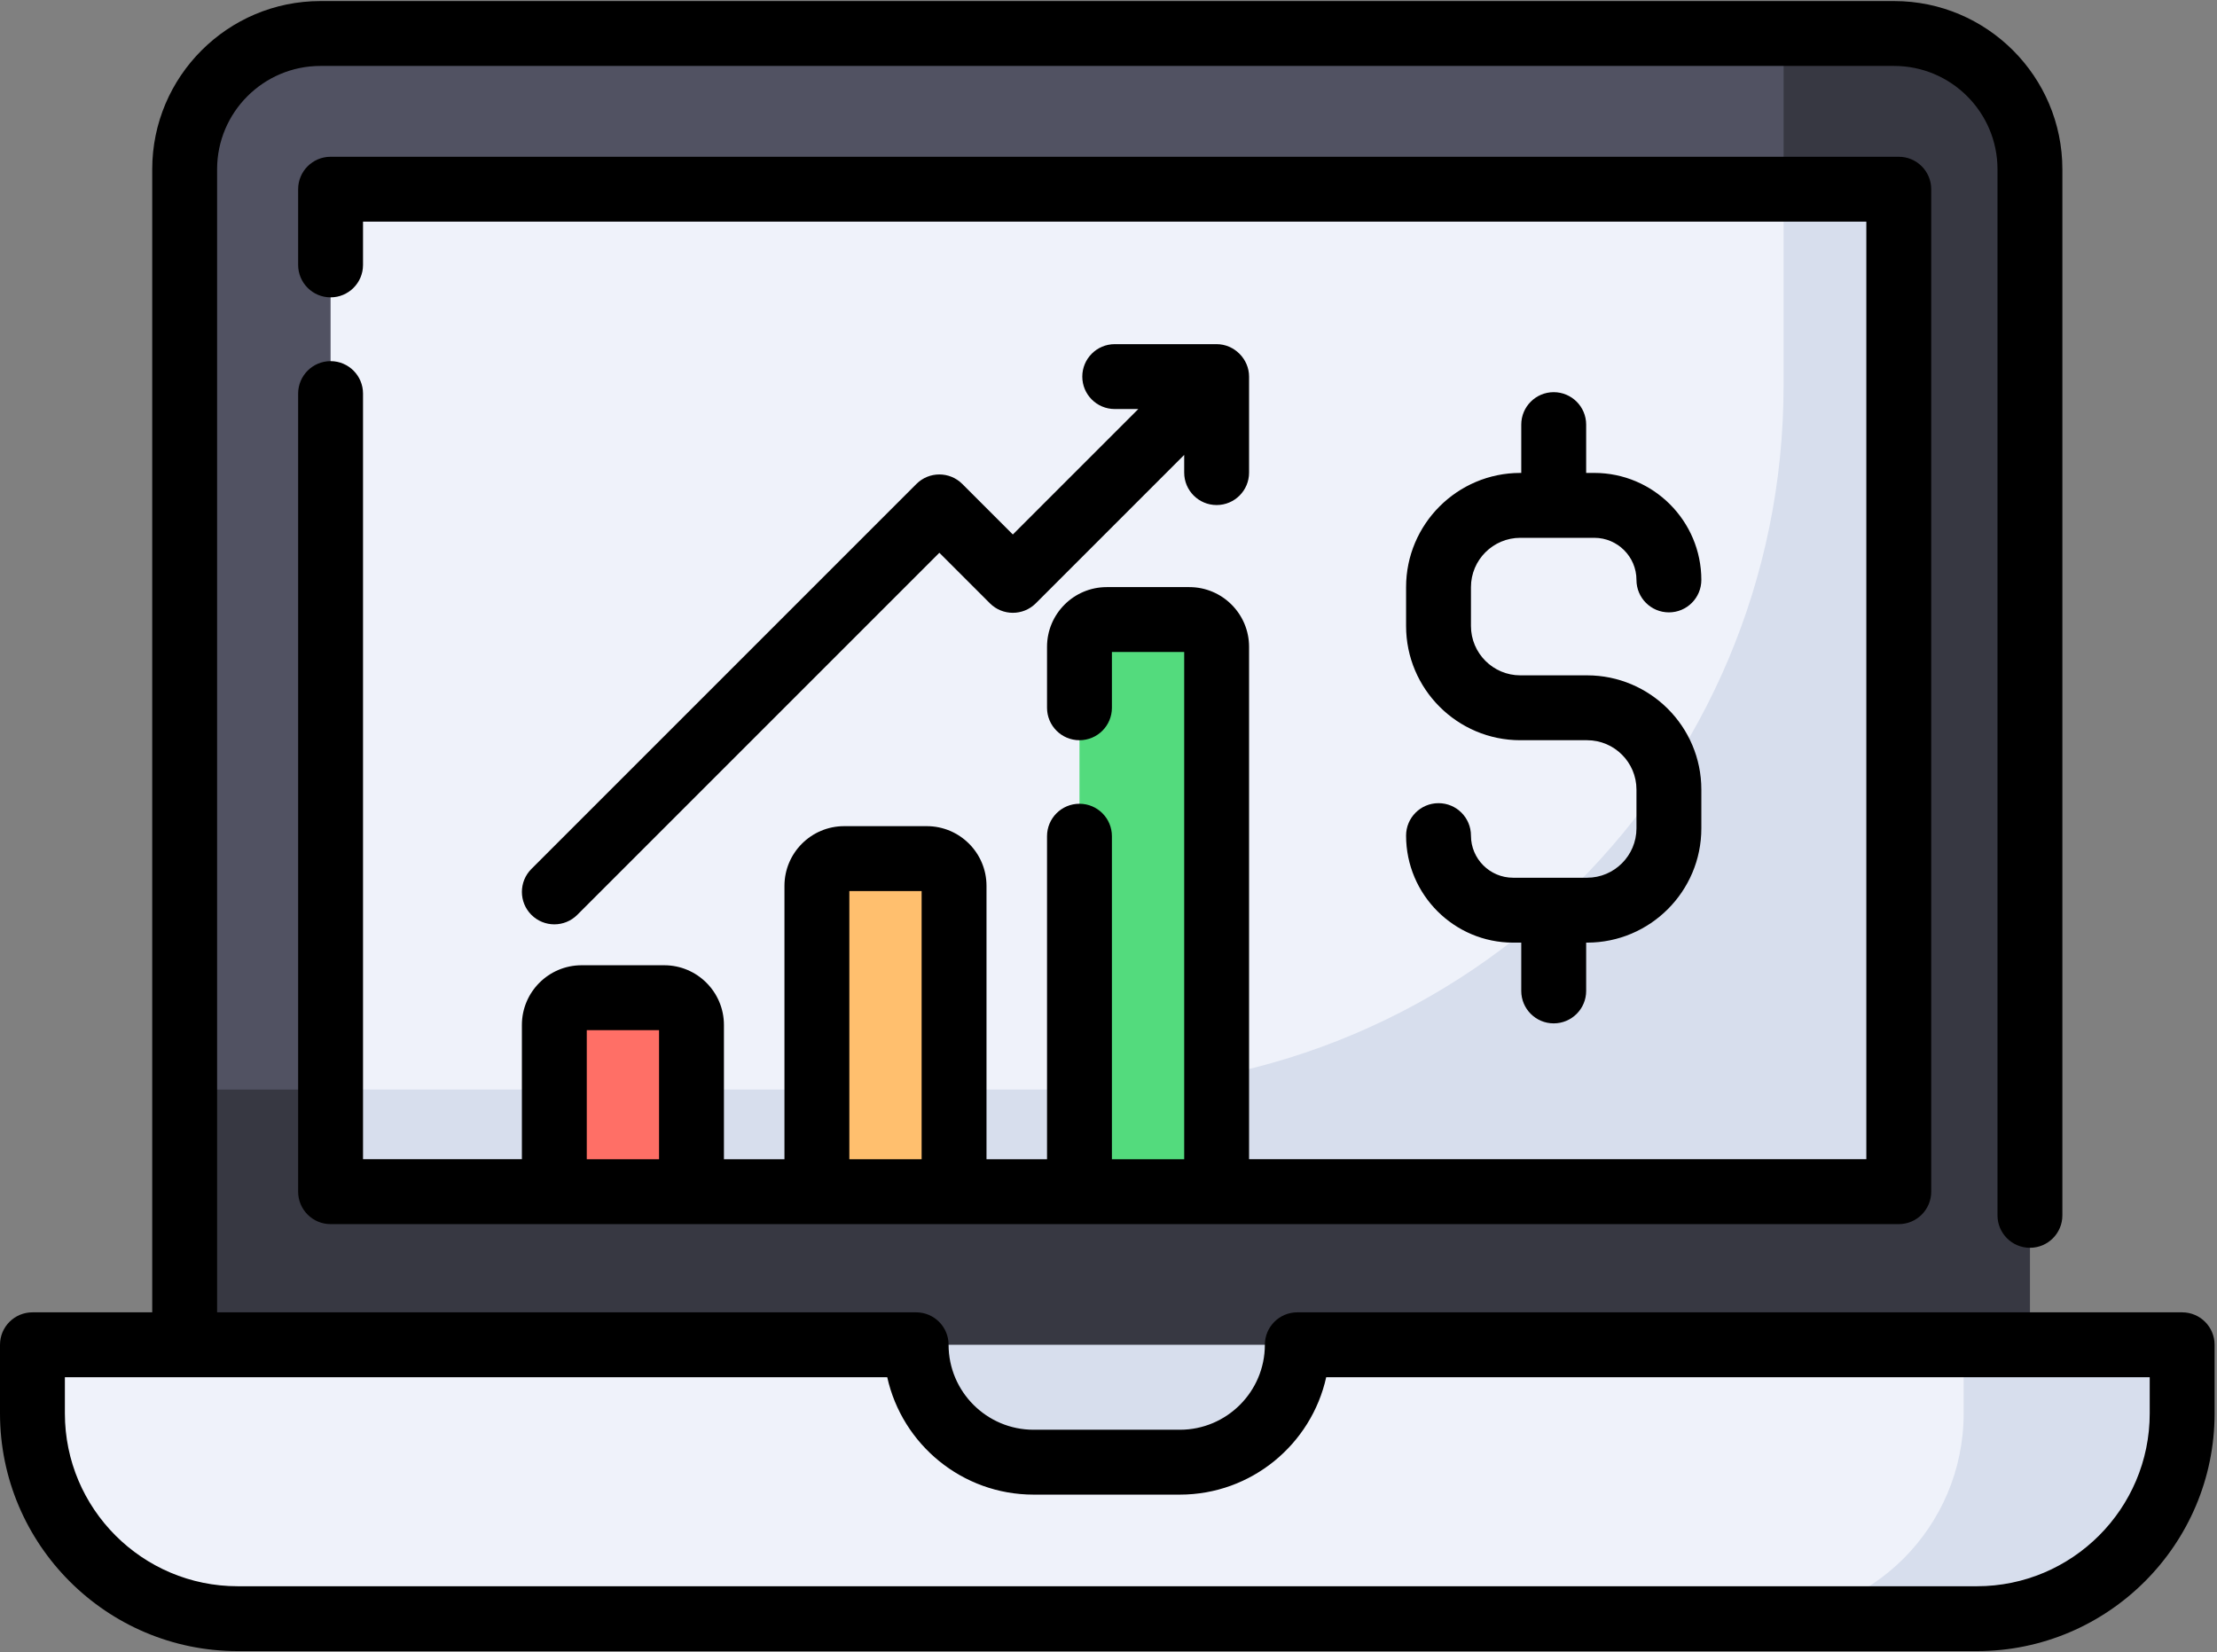
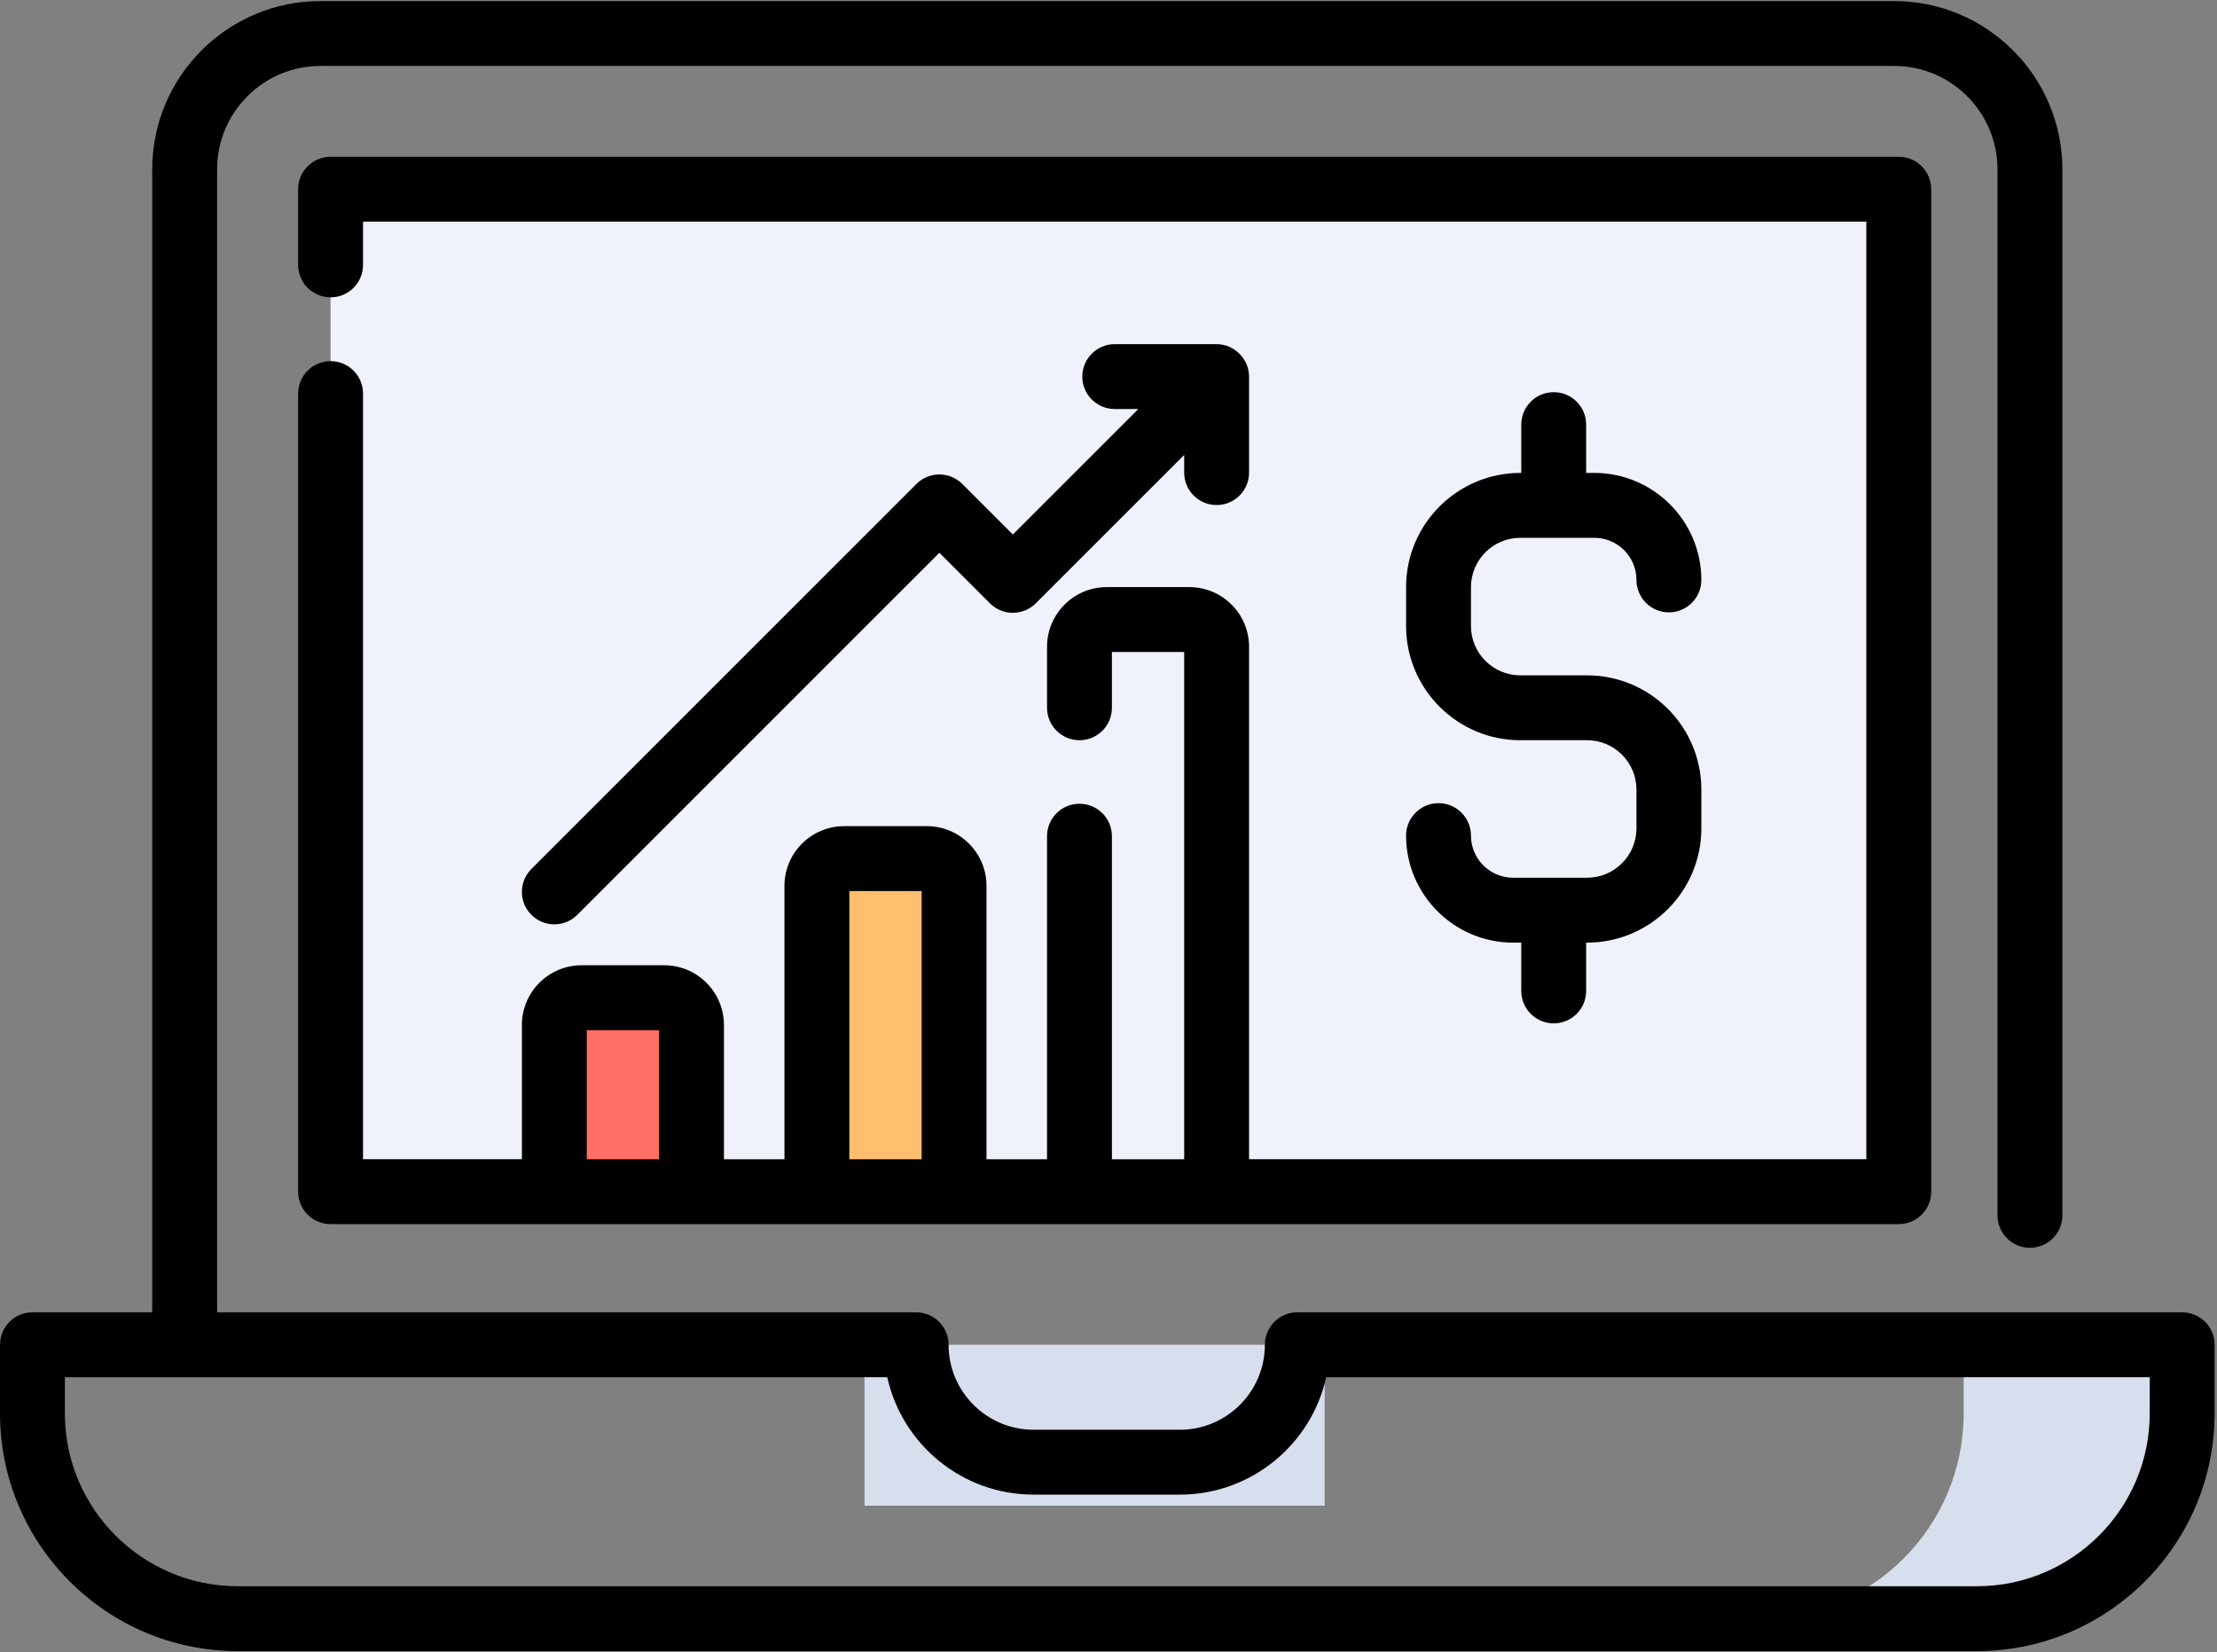
<svg xmlns="http://www.w3.org/2000/svg" width="106px" height="79px" viewBox="0 0 106 79" version="1.1">
  <rect x="0" y="0" width="106" height="79" fill="#808080" stroke="none" />
  <title>operational-tools</title>
  <desc>Created with Sketch.</desc>
  <g id="get.soar.com" stroke="none" stroke-width="1" fill="none" fill-rule="evenodd">
    <g id="get.soar.com/coach" transform="translate(-915, -536)" fill-rule="nonzero">
      <g id="Group-4" transform="translate(468, 535)">
        <g id="Group-3" transform="translate(364, 1)">
          <g id="operational-tools" transform="translate(83, 0)">
-             <path d="M97.056,70.849 L97.056,8.095 C97.056,4.509 94.15,1.602 90.564,1.602 L15.321,1.602 C11.735,1.602 8.829,4.509 8.829,8.095 L8.829,70.849 L97.056,70.849 Z" id="Path" fill="#515262" />
-             <path d="M90.564,1.602 L85.278,1.602 L85.278,18.44 C85.278,37.029 70.208,52.098 51.619,52.098 L8.829,52.098 L8.829,70.849 L97.056,70.849 L97.056,8.095 C97.056,4.509 94.149,1.602 90.564,1.602 Z" id="Path" fill="#373842" />
-             <path d="M15.806,55.798 L15.806,10.23 C15.806,9.577 16.335,9.047 16.989,9.047 L89.603,9.047 C90.256,9.047 90.785,9.577 90.785,10.23 L90.785,55.798 C90.785,56.451 90.256,56.981 89.603,56.981 L16.989,56.981 C16.335,56.981 15.806,56.451 15.806,55.798 Z" id="Path" fill="#EFF2FA" />
+             <path d="M15.806,55.798 L15.806,10.23 C15.806,9.577 16.335,9.047 16.989,9.047 L89.603,9.047 C90.256,9.047 90.785,9.577 90.785,10.23 L90.785,55.798 C90.785,56.451 90.256,56.981 89.603,56.981 C16.335,56.981 15.806,56.451 15.806,55.798 Z" id="Path" fill="#EFF2FA" />
            <g id="Group" transform="translate(15.717, 8.893)" fill="#D7DEED">
-               <path d="M1.271,48.088 L73.886,48.088 C74.539,48.088 75.068,47.558 75.068,46.905 L75.068,1.337 C75.068,0.684 74.539,0.154 73.886,0.154 L69.56,0.154 L69.56,9.547 C69.56,28.136 54.491,43.205 35.902,43.205 L0.089,43.205 L0.089,46.906 C0.089,47.558 0.618,48.088 1.271,48.088 Z" id="Path" />
              <rect id="Rectangle" x="25.617" y="55.408" width="22.002" height="7.693" />
            </g>
-             <path d="M62.027,64.301 L62.027,64.301 C62.027,67.401 59.514,69.915 56.413,69.915 L49.417,69.915 C46.316,69.915 43.803,67.401 43.803,64.301 L43.803,64.301 L2.43,64.301 C1.945,64.301 1.551,64.695 1.551,65.18 L1.551,67.583 C1.551,73.004 5.945,77.398 11.365,77.398 L94.52,77.398 C99.94,77.398 104.334,73.004 104.334,67.583 L104.334,65.18 C104.334,64.695 103.94,64.301 103.455,64.301 L62.027,64.301 Z" id="Path" fill="#EFF2FA" />
            <path d="M103.454,64.301 L93.008,64.301 C93.494,64.301 93.887,64.695 93.887,65.18 L93.887,67.583 C93.887,73.004 89.493,77.398 84.073,77.398 L94.52,77.398 C99.94,77.398 104.334,73.004 104.334,67.583 L104.334,65.18 C104.334,64.695 103.94,64.301 103.454,64.301 Z" id="Path" fill="#D7DEED" />
            <path d="M33.062,56.981 L26.504,56.981 L26.504,49.009 C26.504,48.289 27.087,47.706 27.807,47.706 L31.758,47.706 C32.478,47.706 33.062,48.289 33.062,49.009 L33.062,56.981 L33.062,56.981 Z" id="Path" fill="#FF6F66" />
            <path d="M45.616,56.981 L39.058,56.981 L39.058,42.357 C39.058,41.638 39.641,41.054 40.361,41.054 L44.312,41.054 C45.032,41.054 45.616,41.638 45.616,42.357 L45.616,56.981 L45.616,56.981 Z" id="Path" fill="#FFBF6E" />
-             <path d="M58.17,56.981 L51.612,56.981 L51.612,30.928 C51.612,30.208 52.195,29.624 52.915,29.624 L56.866,29.624 C57.586,29.624 58.169,30.208 58.169,30.928 L58.169,56.981 L58.17,56.981 Z" id="Path" fill="#53DB7D" />
            <path d="M15.806,17.268 C14.949,17.268 14.255,17.963 14.255,18.819 L14.255,56.981 C14.255,57.837 14.949,58.532 15.806,58.532 L23.881,58.532 L26.504,58.532 L33.062,58.532 L39.058,58.532 L45.616,58.532 L51.612,58.532 L58.17,58.532 L60.699,58.532 L90.785,58.532 C91.642,58.532 92.336,57.837 92.336,56.981 L92.336,9.047 C92.336,8.19 91.642,7.496 90.785,7.496 L15.806,7.496 C14.949,7.496 14.255,8.19 14.255,9.047 L14.255,12.667 C14.255,13.524 14.949,14.218 15.806,14.218 C16.663,14.218 17.357,13.524 17.357,12.667 L17.357,10.598 L89.234,10.598 L89.234,55.429 L60.699,55.429 L59.721,55.429 L59.721,30.928 C59.721,29.354 58.44,28.073 56.867,28.073 L52.915,28.073 C51.341,28.073 50.061,29.354 50.061,30.928 L50.061,33.843 C50.061,34.699 50.755,35.394 51.612,35.394 C52.469,35.394 53.163,34.699 53.163,33.843 L53.163,31.176 L56.619,31.176 L56.619,55.43 L53.163,55.43 L53.163,39.983 C53.163,39.126 52.469,38.432 51.612,38.432 C50.755,38.432 50.061,39.126 50.061,39.983 L50.061,55.43 L47.167,55.43 L47.167,42.357 C47.167,40.784 45.887,39.503 44.313,39.503 L40.362,39.503 C38.788,39.503 37.507,40.783 37.507,42.357 L37.507,55.43 L34.613,55.43 L34.613,49.009 C34.613,47.435 33.333,46.154 31.759,46.154 L27.808,46.154 C26.234,46.154 24.953,47.435 24.953,49.009 L24.953,55.429 L23.881,55.429 L17.357,55.429 L17.357,18.819 C17.357,17.963 16.663,17.268 15.806,17.268 Z M40.609,42.605 L44.065,42.605 L44.065,55.43 L40.609,55.43 L40.609,42.605 L40.609,42.605 Z M28.055,49.257 L31.511,49.257 L31.511,55.43 L28.055,55.43 L28.055,49.257 Z" id="Shape" fill="#000000" />
            <path d="M104.334,62.75 L62.027,62.75 C61.17,62.75 60.476,63.444 60.476,64.301 C60.476,66.541 58.653,68.364 56.413,68.364 L49.417,68.364 C47.176,68.364 45.354,66.541 45.354,64.301 C45.354,63.444 44.659,62.75 43.803,62.75 L10.38,62.75 L10.38,8.095 C10.38,5.37 12.596,3.153 15.321,3.153 L90.564,3.153 C93.288,3.153 95.505,5.37 95.505,8.095 L95.505,58.113 C95.505,58.969 96.2,59.664 97.056,59.664 C97.913,59.664 98.607,58.969 98.607,58.113 L98.607,8.095 C98.607,3.66 94.999,0.051 90.564,0.051 L15.321,0.051 C10.886,0.051 7.278,3.659 7.278,8.095 L7.278,62.75 L1.551,62.75 C0.694,62.75 0,63.444 0,64.301 L0,67.583 C0,73.85 5.098,78.949 11.365,78.949 L94.52,78.949 C100.786,78.949 105.885,73.85 105.885,67.583 L105.885,64.301 C105.885,63.444 105.19,62.75 104.334,62.75 Z M102.783,67.583 C102.783,72.14 99.076,75.847 94.52,75.847 L11.365,75.847 C6.809,75.847 3.102,72.14 3.102,67.583 L3.102,65.852 L42.421,65.852 C43.132,69.06 45.998,71.466 49.417,71.466 L56.413,71.466 C59.832,71.466 62.698,69.06 63.409,65.852 L102.783,65.852 L102.783,67.583 Z" id="Shape" fill="#000000" />
            <path d="M46.01,23.141 C45.404,22.535 44.422,22.535 43.816,23.141 L25.407,41.55 C24.802,42.156 24.802,43.138 25.407,43.744 C25.71,44.046 26.107,44.198 26.504,44.198 C26.901,44.198 27.298,44.046 27.601,43.744 L44.913,26.431 L47.33,28.848 C47.935,29.453 48.918,29.453 49.523,28.848 L56.619,21.752 L56.619,22.598 C56.619,23.455 57.313,24.149 58.17,24.149 C59.026,24.149 59.721,23.455 59.721,22.598 L59.721,18.008 C59.721,17.163 59.014,16.456 58.17,16.456 L53.298,16.456 C52.441,16.456 51.747,17.151 51.747,18.007 C51.747,18.864 52.441,19.558 53.298,19.558 L54.425,19.558 L48.426,25.557 L46.01,23.141 Z" id="Path" fill="#000000" />
            <path d="M75.883,41.969 L72.345,41.969 C71.234,41.969 70.33,41.066 70.33,39.955 C70.33,39.098 69.636,38.404 68.779,38.404 C67.923,38.404 67.228,39.098 67.228,39.955 C67.228,42.776 69.524,45.072 72.345,45.072 L72.735,45.072 L72.735,47.382 C72.735,48.239 73.43,48.933 74.286,48.933 C75.143,48.933 75.838,48.239 75.838,47.382 L75.838,45.072 L75.883,45.072 C78.895,45.072 81.345,42.622 81.345,39.61 L81.345,37.753 C81.345,34.741 78.895,32.292 75.883,32.292 L74.678,32.292 L73.895,32.292 L72.69,32.292 C71.389,32.292 70.33,31.233 70.33,29.932 L70.33,28.075 C70.33,26.774 71.389,25.716 72.69,25.716 L76.228,25.716 C77.339,25.716 78.243,26.619 78.243,27.73 C78.243,28.587 78.937,29.281 79.794,29.281 C80.65,29.281 81.345,28.587 81.345,27.73 C81.345,24.909 79.049,22.613 76.228,22.613 L75.838,22.613 L75.838,20.303 C75.838,19.446 75.143,18.752 74.286,18.752 C73.43,18.752 72.735,19.446 72.735,20.303 L72.735,22.613 L72.69,22.613 C69.678,22.613 67.228,25.063 67.228,28.075 L67.228,29.932 C67.228,32.944 69.678,35.394 72.69,35.394 L73.895,35.394 L74.678,35.394 L75.883,35.394 C77.184,35.394 78.243,36.452 78.243,37.753 L78.243,39.61 C78.242,40.911 77.184,41.969 75.883,41.969 Z" id="Path" fill="#000000" />
          </g>
        </g>
      </g>
    </g>
  </g>
</svg>